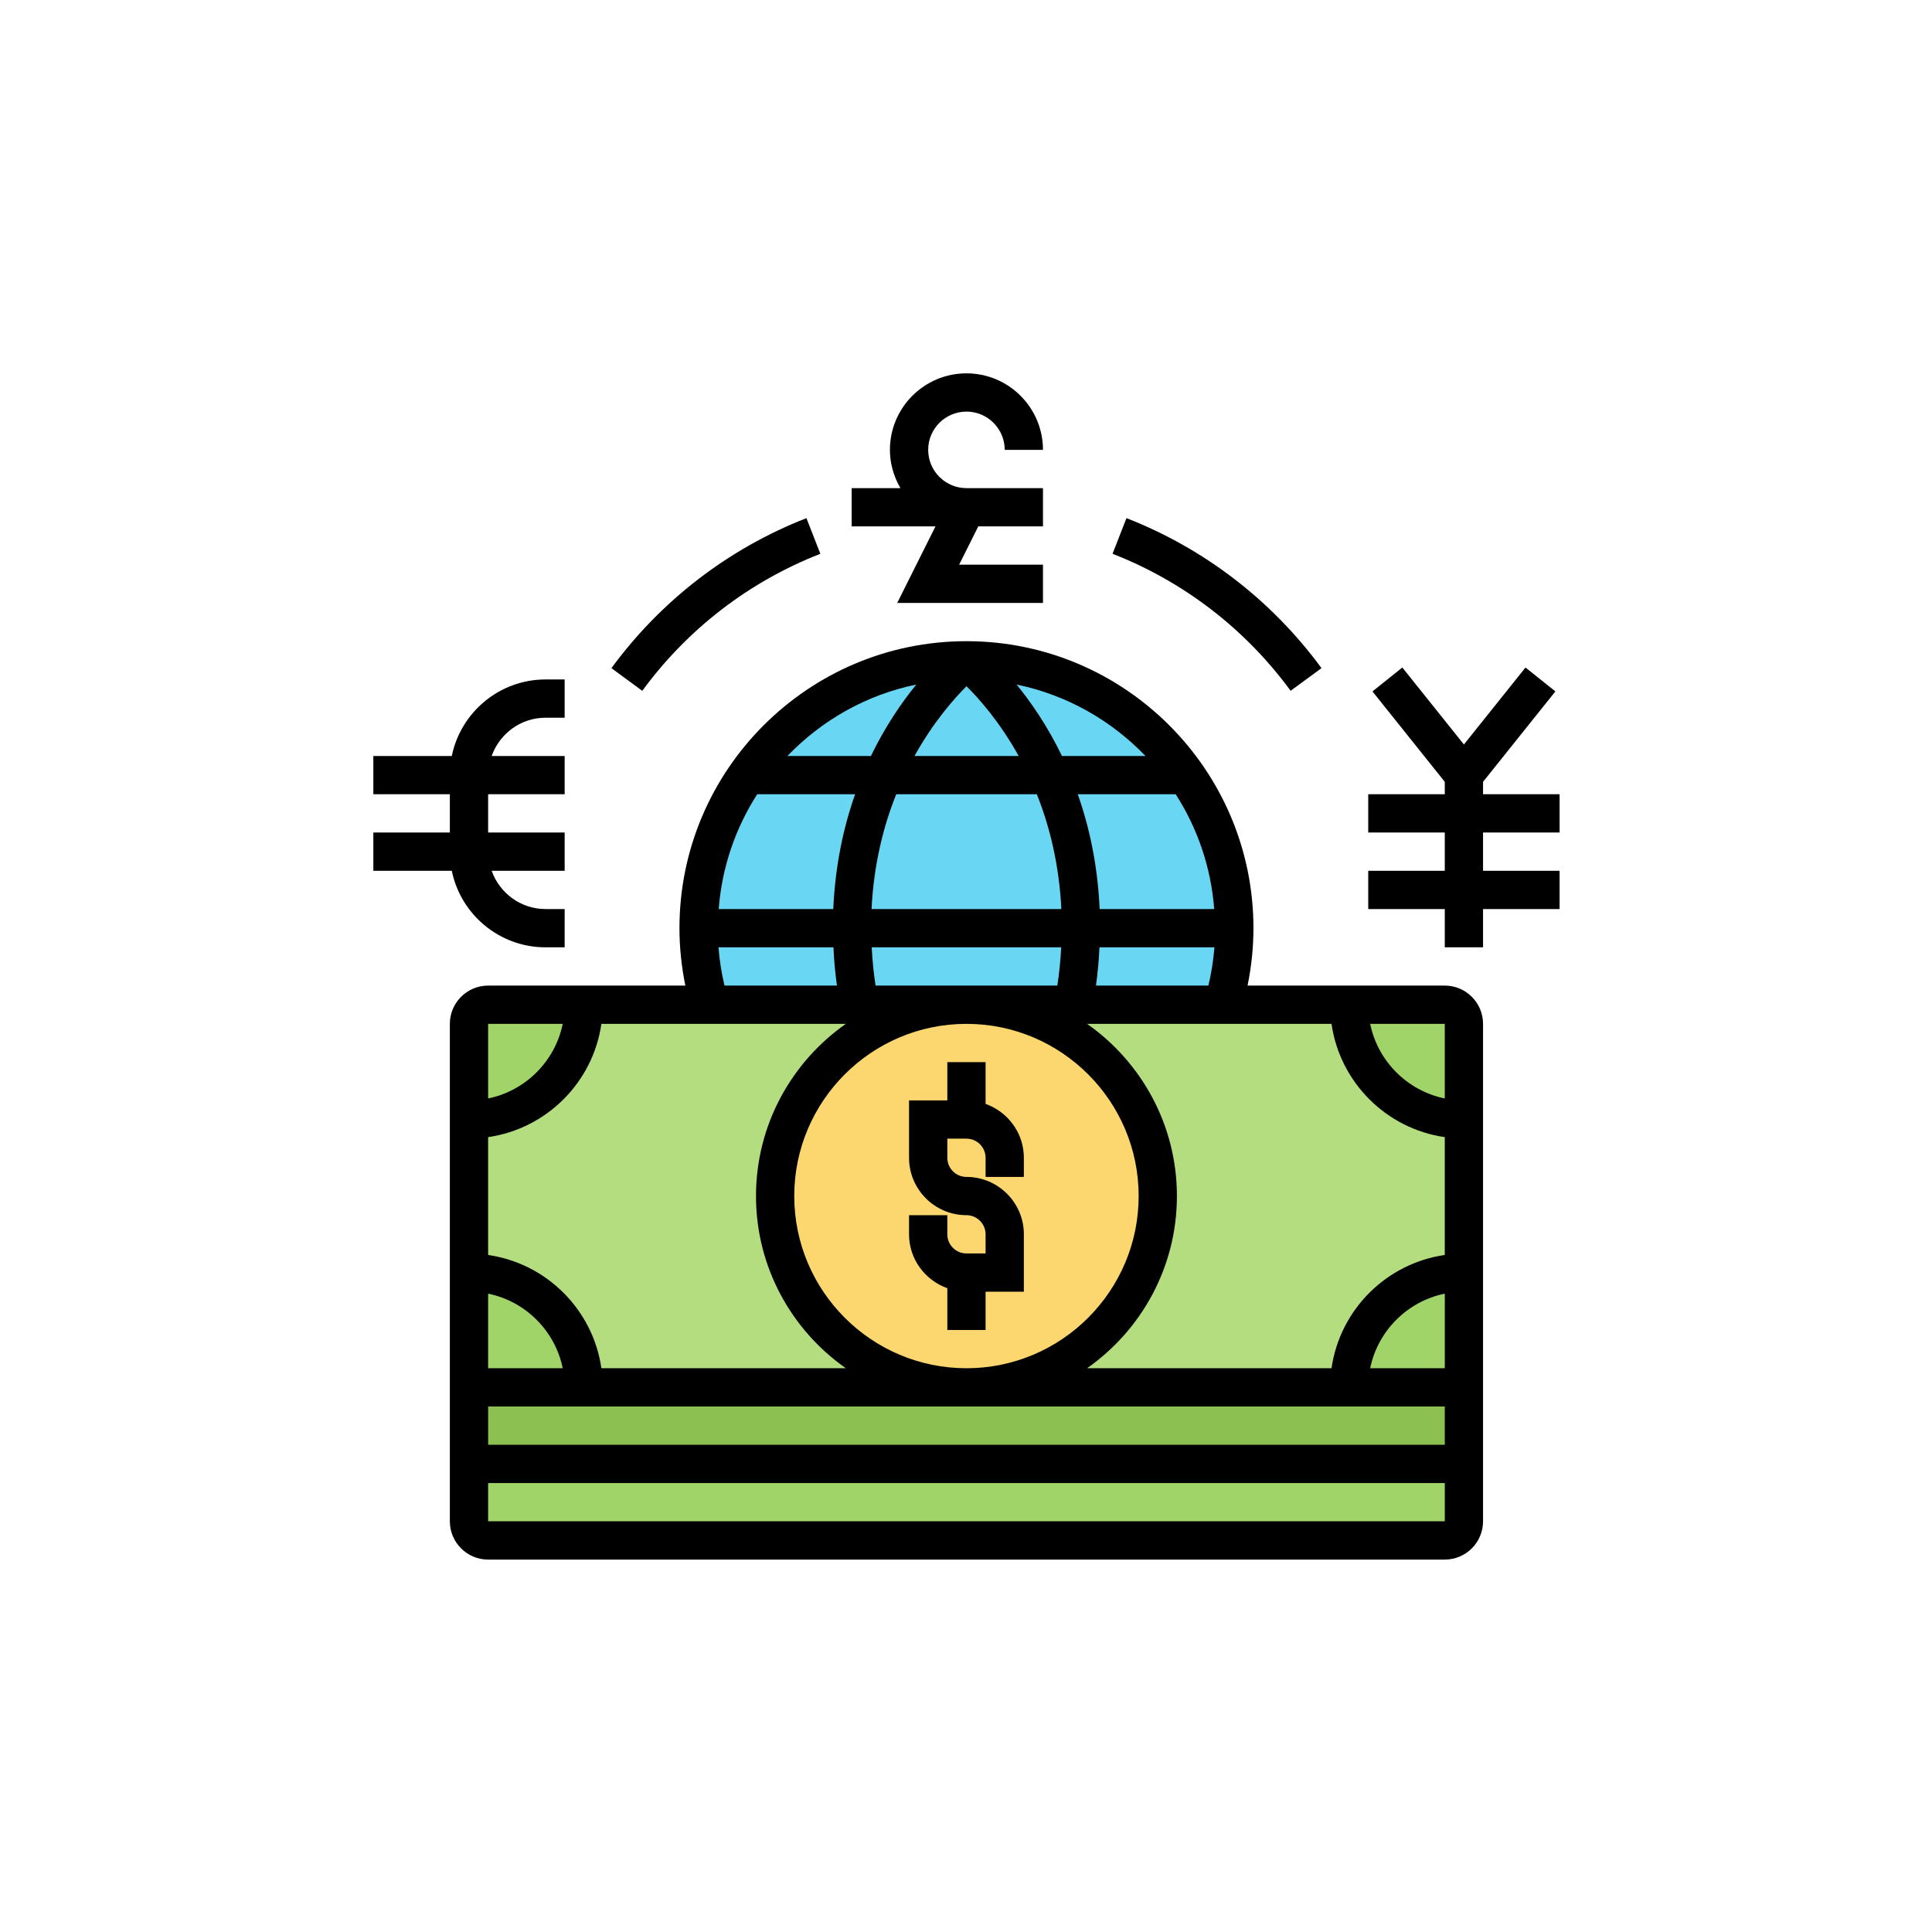
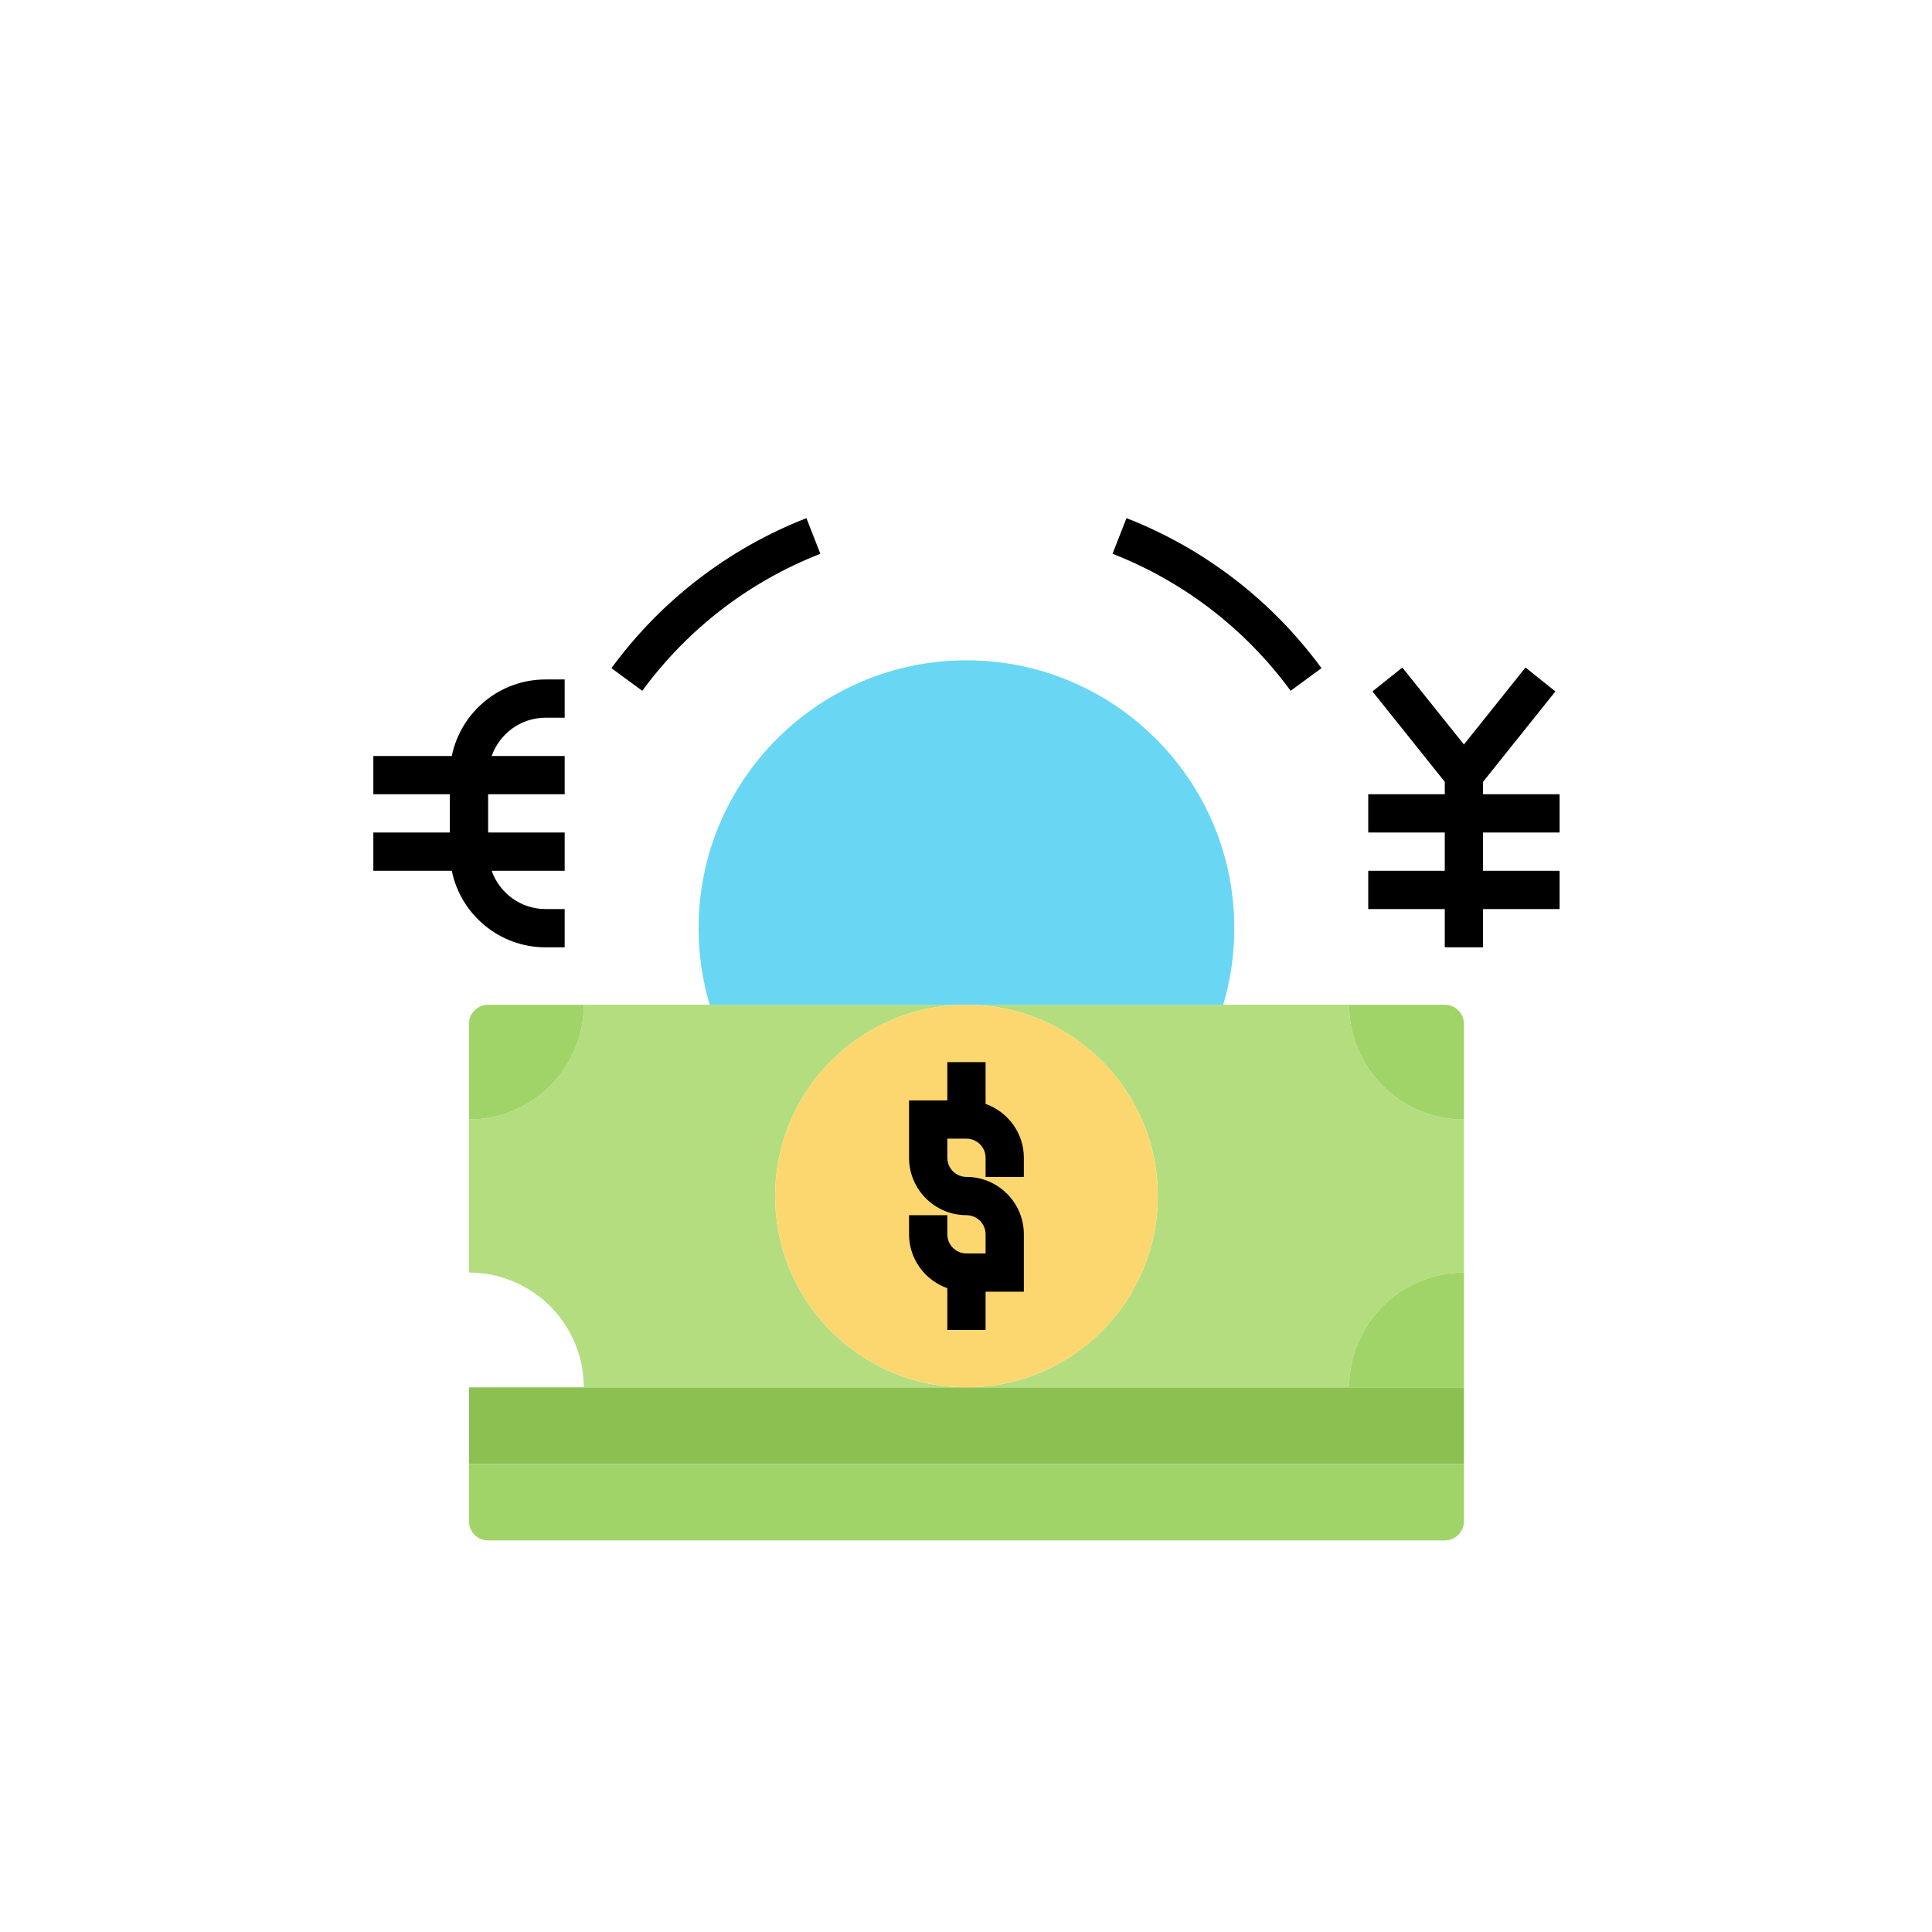
<svg xmlns="http://www.w3.org/2000/svg" width="500" zoomAndPan="magnify" viewBox="0 0 375 375" height="500" preserveAspectRatio="xMidYMid meet" version="1.2">
  <defs>
    <clipPath id="271b731a3f">
-       <path d="M 87 124 L 288 124 L 288 302.715 L 87 302.715 Z M 87 124 " />
-     </clipPath>
+       </clipPath>
    <clipPath id="2071bd2636">
      <path d="M 165 72.465 L 203 72.465 L 203 118 L 165 118 Z M 165 72.465 " />
    </clipPath>
    <clipPath id="09ab208c03">
      <path d="M 265 129 L 302.715 129 L 302.715 184 L 265 184 Z M 265 129 " />
    </clipPath>
    <clipPath id="f2871b329b">
      <path d="M 72.465 131 L 110 131 L 110 184 L 72.465 184 Z M 72.465 131 " />
    </clipPath>
  </defs>
  <g id="587aae1b06">
    <rect x="0" width="375" y="0" height="375" style="fill:#ffffff;fill-opacity:1;stroke:none;" />
-     <rect x="0" width="375" y="0" height="375" style="fill:#ffffff;fill-opacity:1;stroke:none;" />
    <path style=" stroke:none;fill-rule:nonzero;fill:#a0d468;fill-opacity:1;" d="M 284.145 284.145 L 284.145 295.285 C 284.145 297.328 282.473 299 280.43 299 L 94.746 299 C 92.703 299 91.031 297.328 91.031 295.285 L 91.031 284.145 Z M 284.145 284.145 " />
    <path style=" stroke:none;fill-rule:nonzero;fill:#8cc152;fill-opacity:1;" d="M 91.031 269.289 L 284.145 269.289 L 284.145 284.145 L 91.031 284.145 Z M 91.031 269.289 " />
    <path style=" stroke:none;fill-rule:nonzero;fill:#b4dd7f;fill-opacity:1;" d="M 284.145 217.297 L 284.145 247.008 C 271.852 247.008 261.863 256.996 261.863 269.289 L 187.59 269.289 C 208.086 269.289 224.727 252.652 224.727 232.152 C 224.727 211.652 208.086 195.016 187.59 195.016 L 261.863 195.016 C 261.863 207.309 271.852 217.297 284.145 217.297 Z M 284.145 217.297 " />
    <path style=" stroke:none;fill-rule:nonzero;fill:#b4dd7f;fill-opacity:1;" d="M 137.75 195.016 L 187.59 195.016 C 167.09 195.016 150.449 211.652 150.449 232.152 C 150.449 252.652 167.09 269.289 187.59 269.289 L 113.312 269.289 C 113.312 256.996 103.324 247.008 91.031 247.008 L 91.031 217.297 C 103.324 217.297 113.312 207.309 113.312 195.016 Z M 137.75 195.016 " />
    <path style=" stroke:none;fill-rule:nonzero;fill:#a0d468;fill-opacity:1;" d="M 284.145 198.73 L 284.145 217.297 C 271.852 217.297 261.863 207.309 261.863 195.016 L 280.43 195.016 C 282.473 195.016 284.145 196.688 284.145 198.73 Z M 284.145 198.73 " />
    <path style=" stroke:none;fill-rule:nonzero;fill:#a0d468;fill-opacity:1;" d="M 284.145 247.008 L 284.145 269.289 L 261.863 269.289 C 261.863 256.996 271.852 247.008 284.145 247.008 Z M 284.145 247.008 " />
-     <path style=" stroke:none;fill-rule:nonzero;fill:#a0d468;fill-opacity:1;" d="M 113.312 269.289 L 91.031 269.289 L 91.031 247.008 C 103.324 247.008 113.312 256.996 113.312 269.289 Z M 113.312 269.289 " />
    <path style=" stroke:none;fill-rule:nonzero;fill:#a0d468;fill-opacity:1;" d="M 94.746 195.016 L 113.312 195.016 C 113.312 207.309 103.324 217.297 91.031 217.297 L 91.031 198.73 C 91.031 196.688 92.703 195.016 94.746 195.016 Z M 94.746 195.016 " />
    <path style=" stroke:none;fill-rule:nonzero;fill:#fcd770;fill-opacity:1;" d="M 224.727 232.152 C 224.727 233.367 224.664 234.582 224.547 235.793 C 224.426 237.004 224.25 238.203 224.012 239.398 C 223.773 240.59 223.48 241.77 223.125 242.934 C 222.773 244.098 222.363 245.242 221.898 246.363 C 221.434 247.488 220.914 248.586 220.34 249.66 C 219.766 250.73 219.141 251.773 218.465 252.785 C 217.789 253.797 217.066 254.773 216.297 255.711 C 215.523 256.652 214.707 257.551 213.848 258.414 C 212.988 259.273 212.086 260.09 211.148 260.859 C 210.207 261.633 209.23 262.355 208.219 263.031 C 207.207 263.707 206.168 264.332 205.094 264.906 C 204.023 265.477 202.922 265.996 201.801 266.461 C 200.676 266.93 199.531 267.336 198.367 267.691 C 197.203 268.043 196.027 268.34 194.832 268.574 C 193.641 268.812 192.438 268.992 191.227 269.109 C 190.02 269.23 188.805 269.289 187.59 269.289 C 186.371 269.289 185.16 269.23 183.949 269.109 C 182.738 268.992 181.535 268.812 180.344 268.574 C 179.148 268.34 177.973 268.043 176.809 267.691 C 175.645 267.336 174.5 266.93 173.375 266.461 C 172.254 265.996 171.156 265.477 170.082 264.906 C 169.008 264.332 167.969 263.707 166.957 263.031 C 165.945 262.355 164.969 261.633 164.027 260.859 C 163.09 260.09 162.188 259.273 161.328 258.414 C 160.469 257.551 159.652 256.652 158.879 255.711 C 158.109 254.773 157.387 253.797 156.711 252.785 C 156.035 251.773 155.41 250.73 154.836 249.66 C 154.262 248.586 153.742 247.488 153.277 246.363 C 152.812 245.242 152.402 244.098 152.051 242.934 C 151.695 241.77 151.402 240.59 151.164 239.398 C 150.926 238.203 150.75 237.004 150.629 235.793 C 150.512 234.582 150.449 233.367 150.449 232.152 C 150.449 230.938 150.512 229.723 150.629 228.512 C 150.75 227.301 150.926 226.102 151.164 224.906 C 151.402 223.715 151.695 222.535 152.051 221.371 C 152.402 220.207 152.812 219.066 153.277 217.941 C 153.742 216.816 154.262 215.719 154.836 214.645 C 155.41 213.574 156.035 212.531 156.711 211.52 C 157.387 210.508 158.109 209.535 158.879 208.594 C 159.652 207.652 160.469 206.754 161.328 205.895 C 162.188 205.031 163.09 204.219 164.027 203.445 C 164.969 202.672 165.945 201.949 166.957 201.273 C 167.969 200.598 169.008 199.973 170.082 199.402 C 171.156 198.828 172.254 198.309 173.375 197.844 C 174.5 197.379 175.645 196.969 176.809 196.613 C 177.973 196.262 179.148 195.965 180.344 195.73 C 181.535 195.492 182.738 195.312 183.949 195.195 C 185.16 195.074 186.371 195.016 187.59 195.016 C 188.805 195.016 190.02 195.074 191.227 195.195 C 192.438 195.312 193.641 195.492 194.832 195.73 C 196.027 195.965 197.203 196.262 198.367 196.613 C 199.531 196.969 200.676 197.379 201.801 197.844 C 202.922 198.309 204.023 198.828 205.094 199.402 C 206.168 199.973 207.207 200.598 208.219 201.273 C 209.23 201.949 210.207 202.672 211.148 203.445 C 212.086 204.219 212.988 205.031 213.848 205.895 C 214.707 206.754 215.523 207.652 216.297 208.594 C 217.066 209.535 217.789 210.508 218.465 211.52 C 219.141 212.531 219.766 213.574 220.34 214.645 C 220.914 215.719 221.434 216.816 221.898 217.941 C 222.363 219.066 222.773 220.207 223.125 221.371 C 223.48 222.535 223.773 223.715 224.012 224.906 C 224.25 226.102 224.426 227.301 224.547 228.512 C 224.664 229.723 224.727 230.938 224.727 232.152 Z M 224.727 232.152 " />
    <path style=" stroke:none;fill-rule:nonzero;fill:#69d6f4;fill-opacity:1;" d="M 239.578 180.16 C 239.578 185.324 238.836 190.301 237.426 195.016 L 137.75 195.016 C 136.34 190.301 135.598 185.324 135.598 180.16 C 135.598 151.453 158.883 128.168 187.59 128.168 C 216.297 128.168 239.578 151.453 239.578 180.16 Z M 239.578 180.16 " />
    <path style=" stroke:none;fill-rule:nonzero;fill:#000000;fill-opacity:1;" d="M 183.875 250.039 L 183.875 258.148 L 191.301 258.148 L 191.301 250.723 L 198.73 250.723 L 198.73 239.578 C 198.73 233.438 193.73 228.438 187.59 228.438 C 185.543 228.438 183.875 226.773 183.875 224.727 L 183.875 221.012 L 187.59 221.012 C 189.633 221.012 191.301 222.676 191.301 224.727 L 191.301 228.438 L 198.73 228.438 L 198.73 224.727 C 198.73 219.891 195.613 215.805 191.301 214.266 L 191.301 206.156 L 183.875 206.156 L 183.875 213.586 L 176.445 213.586 L 176.445 224.727 C 176.445 230.867 181.445 235.867 187.59 235.867 C 189.633 235.867 191.301 237.531 191.301 239.578 L 191.301 243.293 L 187.59 243.293 C 185.543 243.293 183.875 241.629 183.875 239.578 L 183.875 235.867 L 176.445 235.867 L 176.445 239.578 C 176.445 244.414 179.562 248.5 183.875 250.039 Z M 183.875 250.039 " />
    <g clip-rule="nonzero" clip-path="url(#271b731a3f)">
      <path style=" stroke:none;fill-rule:nonzero;fill:#000000;fill-opacity:1;" d="M 280.43 191.301 L 242.152 191.301 C 242.895 187.648 243.293 183.922 243.293 180.16 C 243.293 149.445 218.305 124.453 187.59 124.453 C 156.871 124.453 131.883 149.445 131.883 180.16 C 131.883 183.922 132.285 187.648 133.023 191.301 L 94.746 191.301 C 90.648 191.301 87.316 194.633 87.316 198.73 L 87.316 295.285 C 87.316 299.383 90.648 302.715 94.746 302.715 L 280.43 302.715 C 284.527 302.715 287.859 299.383 287.859 295.285 L 287.859 198.73 C 287.859 194.633 284.527 191.301 280.43 191.301 Z M 280.43 213.211 C 273.168 211.727 267.434 205.992 265.949 198.73 L 280.43 198.73 Z M 116.73 198.73 L 164.172 198.73 C 153.648 206.129 146.738 218.336 146.738 232.152 C 146.738 245.969 153.648 258.18 164.172 265.574 L 116.73 265.574 C 115.094 254.215 106.105 245.23 94.746 243.59 L 94.746 220.715 C 106.105 219.078 115.094 210.09 116.73 198.73 Z M 139.5 176.445 C 140.125 168.285 142.777 160.695 146.973 154.164 L 165.98 154.164 C 163.727 160.531 162.117 167.953 161.738 176.445 Z M 173.961 154.164 L 201.246 154.164 C 203.727 160.344 205.578 167.793 206.008 176.445 L 169.164 176.445 C 169.602 167.805 171.465 160.355 173.961 154.164 Z M 187.598 133.195 C 190.039 135.609 194.043 140.109 197.723 146.738 L 177.5 146.738 C 181.18 140.125 185.172 135.617 187.598 133.195 Z M 235.676 176.445 L 213.438 176.445 C 213.059 167.953 211.449 160.531 209.195 154.164 L 228.203 154.164 C 232.398 160.695 235.055 168.285 235.676 176.445 Z M 205.977 183.875 C 205.852 186.387 205.602 188.863 205.227 191.301 L 169.949 191.301 C 169.574 188.863 169.324 186.387 169.199 183.875 Z M 187.59 198.73 C 206.016 198.73 221.012 213.723 221.012 232.152 C 221.012 250.582 206.016 265.574 187.59 265.574 C 169.16 265.574 154.164 250.582 154.164 232.152 C 154.164 213.723 169.16 198.73 187.59 198.73 Z M 109.227 265.574 L 94.746 265.574 L 94.746 251.098 C 102.008 252.578 107.742 258.312 109.227 265.574 Z M 280.434 273.004 L 280.434 280.43 L 94.746 280.43 L 94.746 273.004 Z M 265.949 265.574 C 267.434 258.312 273.168 252.578 280.434 251.098 L 280.434 265.574 Z M 258.445 265.574 L 211.004 265.574 C 221.527 258.18 228.438 245.969 228.438 232.152 C 228.438 218.336 221.527 206.129 211.004 198.73 L 258.445 198.73 C 260.082 210.09 269.07 219.082 280.43 220.715 L 280.43 243.59 C 269.07 245.227 260.082 254.215 258.445 265.574 Z M 212.727 191.301 C 213.066 188.855 213.289 186.383 213.406 183.875 L 235.719 183.875 C 235.527 186.387 235.129 188.867 234.551 191.301 Z M 222.344 146.738 L 206.129 146.738 C 203.32 140.926 200.137 136.32 197.32 132.871 C 207.055 134.867 215.699 139.832 222.344 146.738 Z M 177.855 132.871 C 175.039 136.32 171.855 140.926 169.047 146.738 L 152.832 146.738 C 159.477 139.832 168.121 134.867 177.855 132.871 Z M 139.457 183.875 L 161.77 183.875 C 161.887 186.383 162.109 188.855 162.449 191.301 L 140.625 191.301 C 140.047 188.867 139.648 186.387 139.457 183.875 Z M 109.227 198.73 C 107.742 205.992 102.008 211.727 94.746 213.211 L 94.746 198.73 Z M 94.746 295.285 L 94.746 287.859 L 280.434 287.859 L 280.434 295.285 Z M 94.746 295.285 " />
    </g>
    <g clip-rule="nonzero" clip-path="url(#2071bd2636)">
-       <path style=" stroke:none;fill-rule:nonzero;fill:#000000;fill-opacity:1;" d="M 174.152 117.027 L 202.441 117.027 L 202.441 109.602 L 186.168 109.602 L 189.883 102.172 L 202.441 102.172 L 202.441 94.746 L 187.59 94.746 C 183.492 94.746 180.16 91.414 180.16 87.316 C 180.16 83.223 183.492 79.891 187.59 79.891 C 191.684 79.891 195.016 83.223 195.016 87.316 L 202.441 87.316 C 202.441 79.125 195.781 72.465 187.59 72.465 C 179.395 72.465 172.734 79.125 172.734 87.316 C 172.734 90.031 173.5 92.555 174.773 94.746 L 165.305 94.746 L 165.305 102.172 L 181.578 102.172 Z M 174.152 117.027 " />
-     </g>
+       </g>
    <g clip-rule="nonzero" clip-path="url(#09ab208c03)">
      <path style=" stroke:none;fill-rule:nonzero;fill:#000000;fill-opacity:1;" d="M 302.715 161.594 L 302.715 154.164 L 287.859 154.164 L 287.859 151.754 L 301.898 134.203 L 296.098 129.562 L 284.145 144.504 L 272.191 129.562 L 266.391 134.203 L 280.43 151.754 L 280.43 154.164 L 265.574 154.164 L 265.574 161.594 L 280.43 161.594 L 280.43 169.02 L 265.574 169.02 L 265.574 176.445 L 280.43 176.445 L 280.43 183.875 L 287.859 183.875 L 287.859 176.445 L 302.715 176.445 L 302.715 169.02 L 287.859 169.02 L 287.859 161.594 Z M 302.715 161.594 " />
    </g>
    <g clip-rule="nonzero" clip-path="url(#f2871b329b)">
      <path style=" stroke:none;fill-rule:nonzero;fill:#000000;fill-opacity:1;" d="M 105.887 183.875 L 109.602 183.875 L 109.602 176.445 L 105.887 176.445 C 101.051 176.445 96.965 173.332 95.43 169.02 L 109.602 169.02 L 109.602 161.594 L 94.746 161.594 L 94.746 154.164 L 109.602 154.164 L 109.602 146.738 L 95.43 146.738 C 96.965 142.426 101.051 139.309 105.887 139.309 L 109.602 139.309 L 109.602 131.883 L 105.887 131.883 C 96.922 131.883 89.418 138.273 87.691 146.738 L 72.465 146.738 L 72.465 154.164 L 87.316 154.164 L 87.316 161.594 L 72.465 161.594 L 72.465 169.02 L 87.691 169.02 C 89.418 177.484 96.922 183.875 105.887 183.875 Z M 105.887 183.875 " />
    </g>
    <path style=" stroke:none;fill-rule:nonzero;fill:#000000;fill-opacity:1;" d="M 159.23 107.492 L 156.527 100.57 C 141.406 106.477 128.316 116.543 118.676 129.688 L 124.664 134.086 C 133.473 122.07 145.422 112.879 159.23 107.492 Z M 159.23 107.492 " />
    <path style=" stroke:none;fill-rule:nonzero;fill:#000000;fill-opacity:1;" d="M 250.512 134.082 L 256.5 129.684 C 246.855 116.543 233.77 106.473 218.648 100.57 L 215.945 107.488 C 229.754 112.879 241.703 122.07 250.512 134.082 Z M 250.512 134.082 " />
  </g>
</svg>